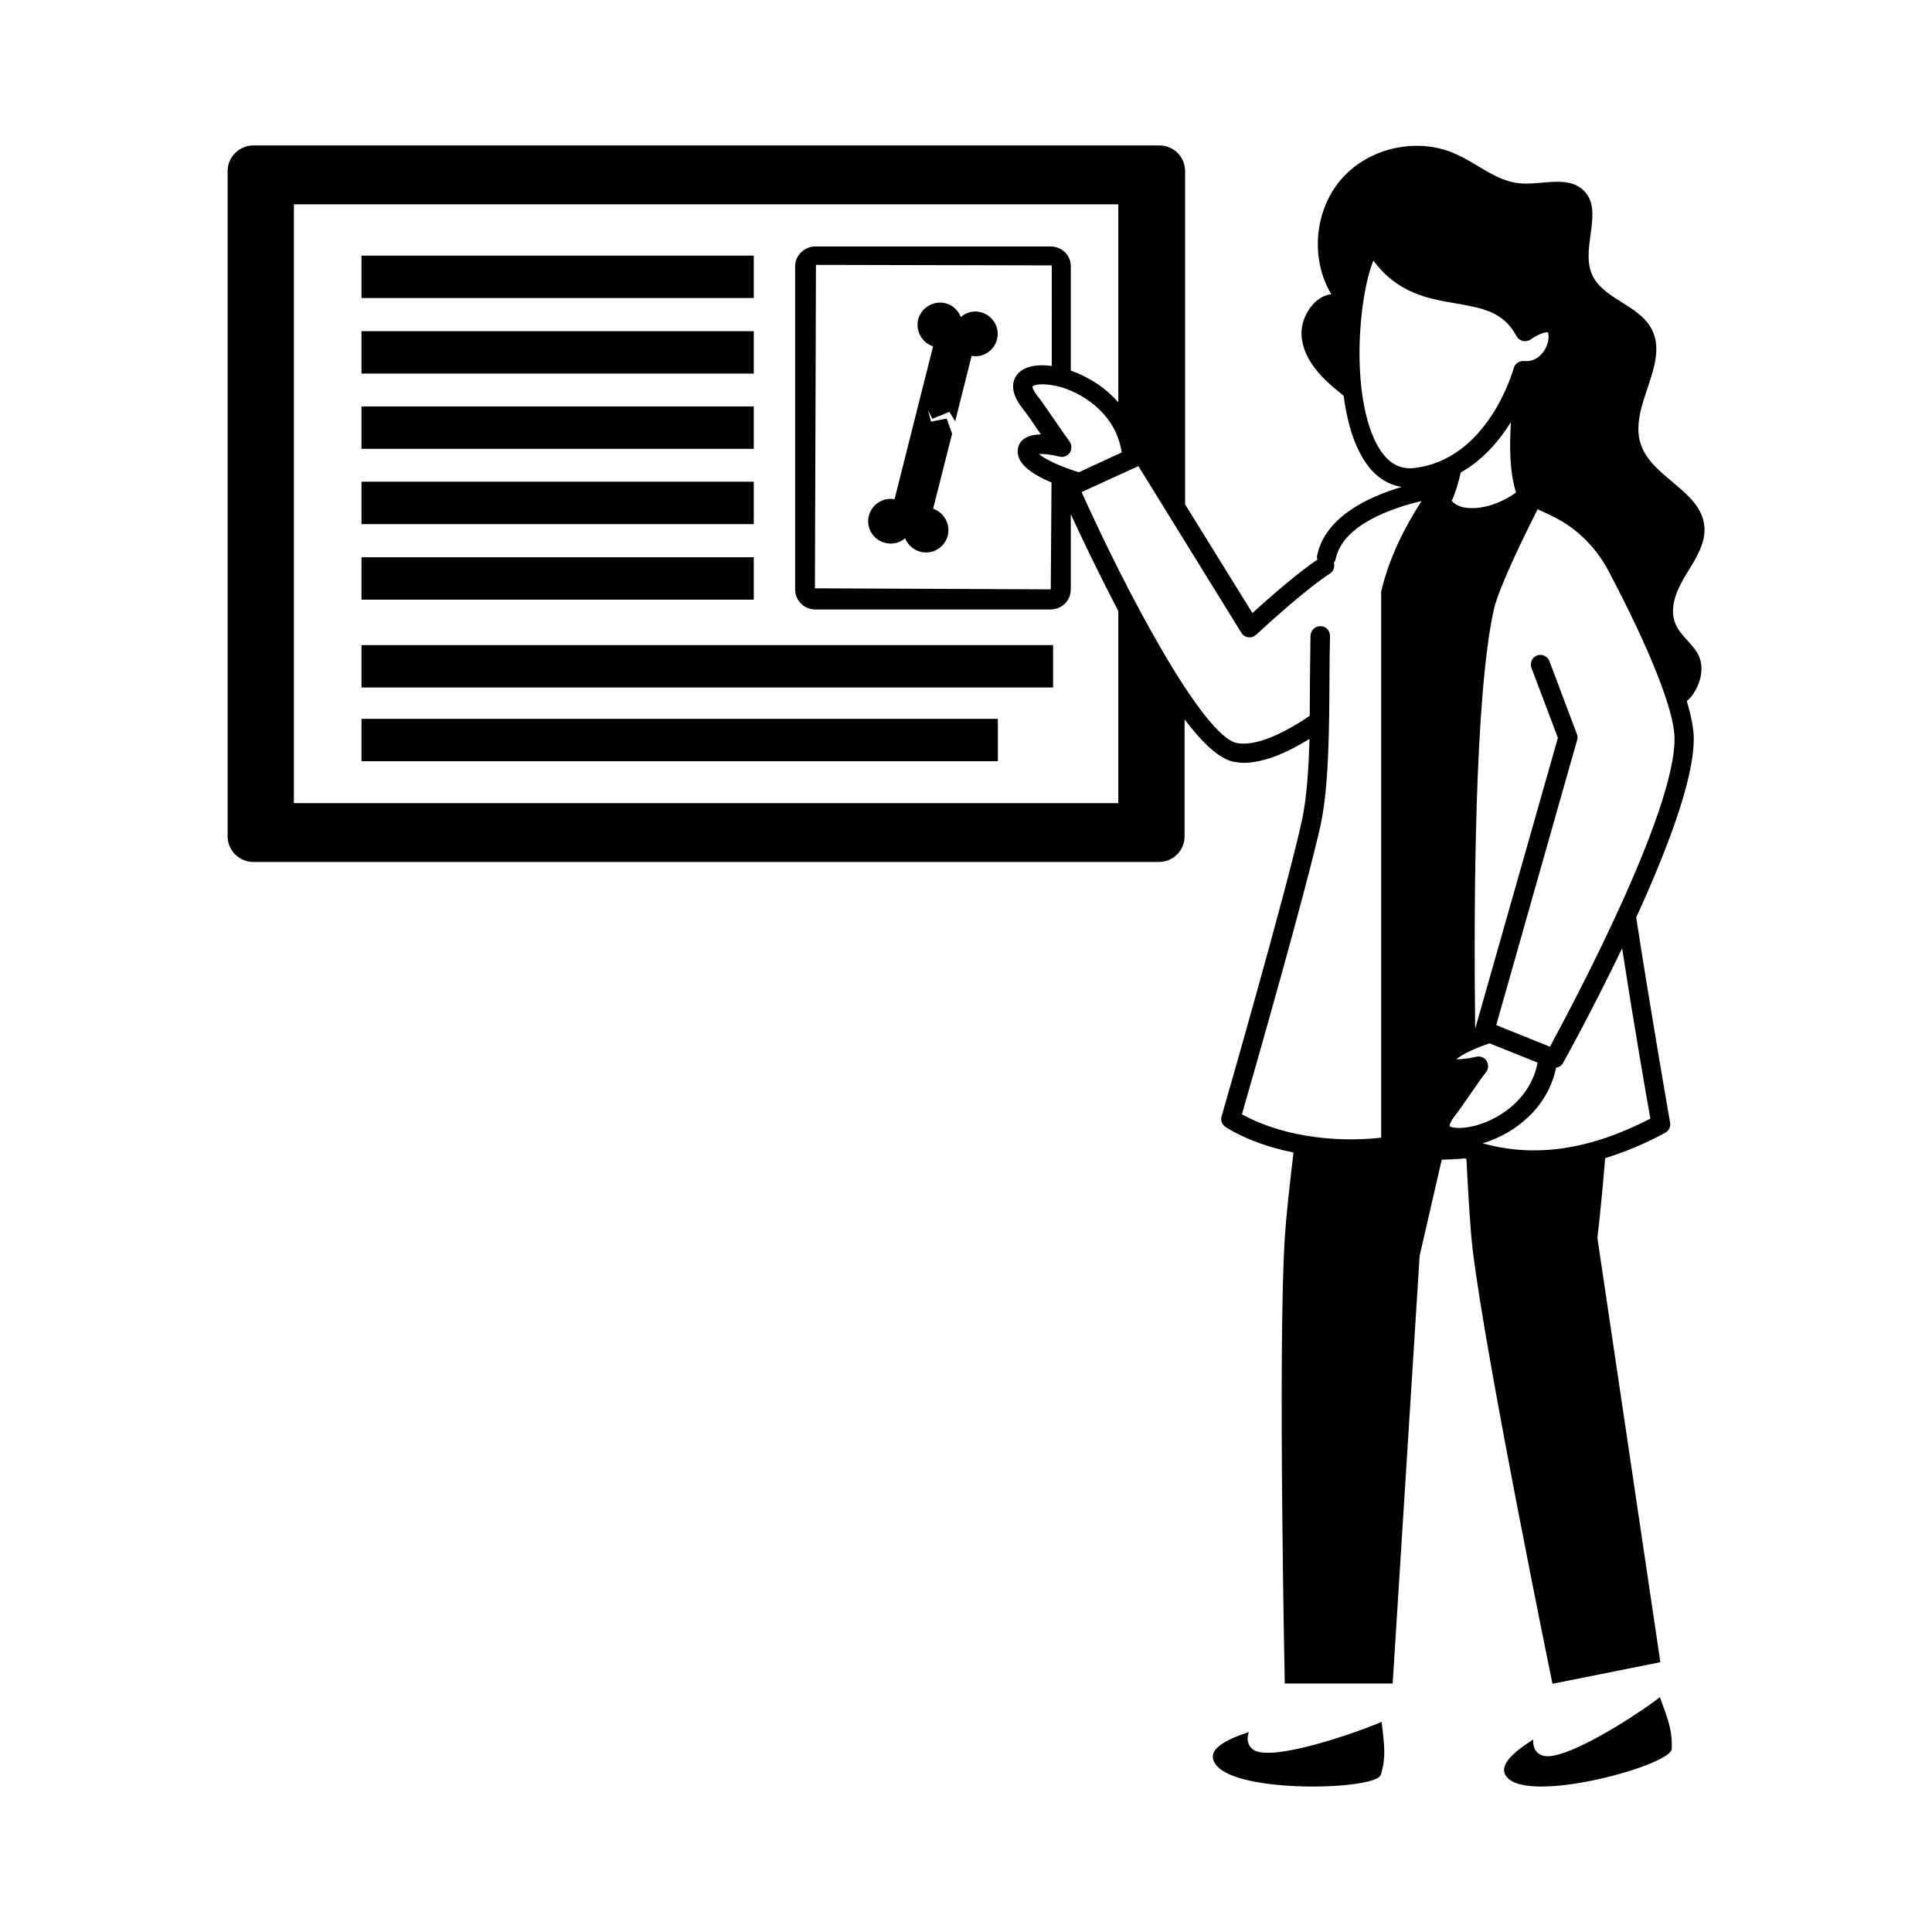
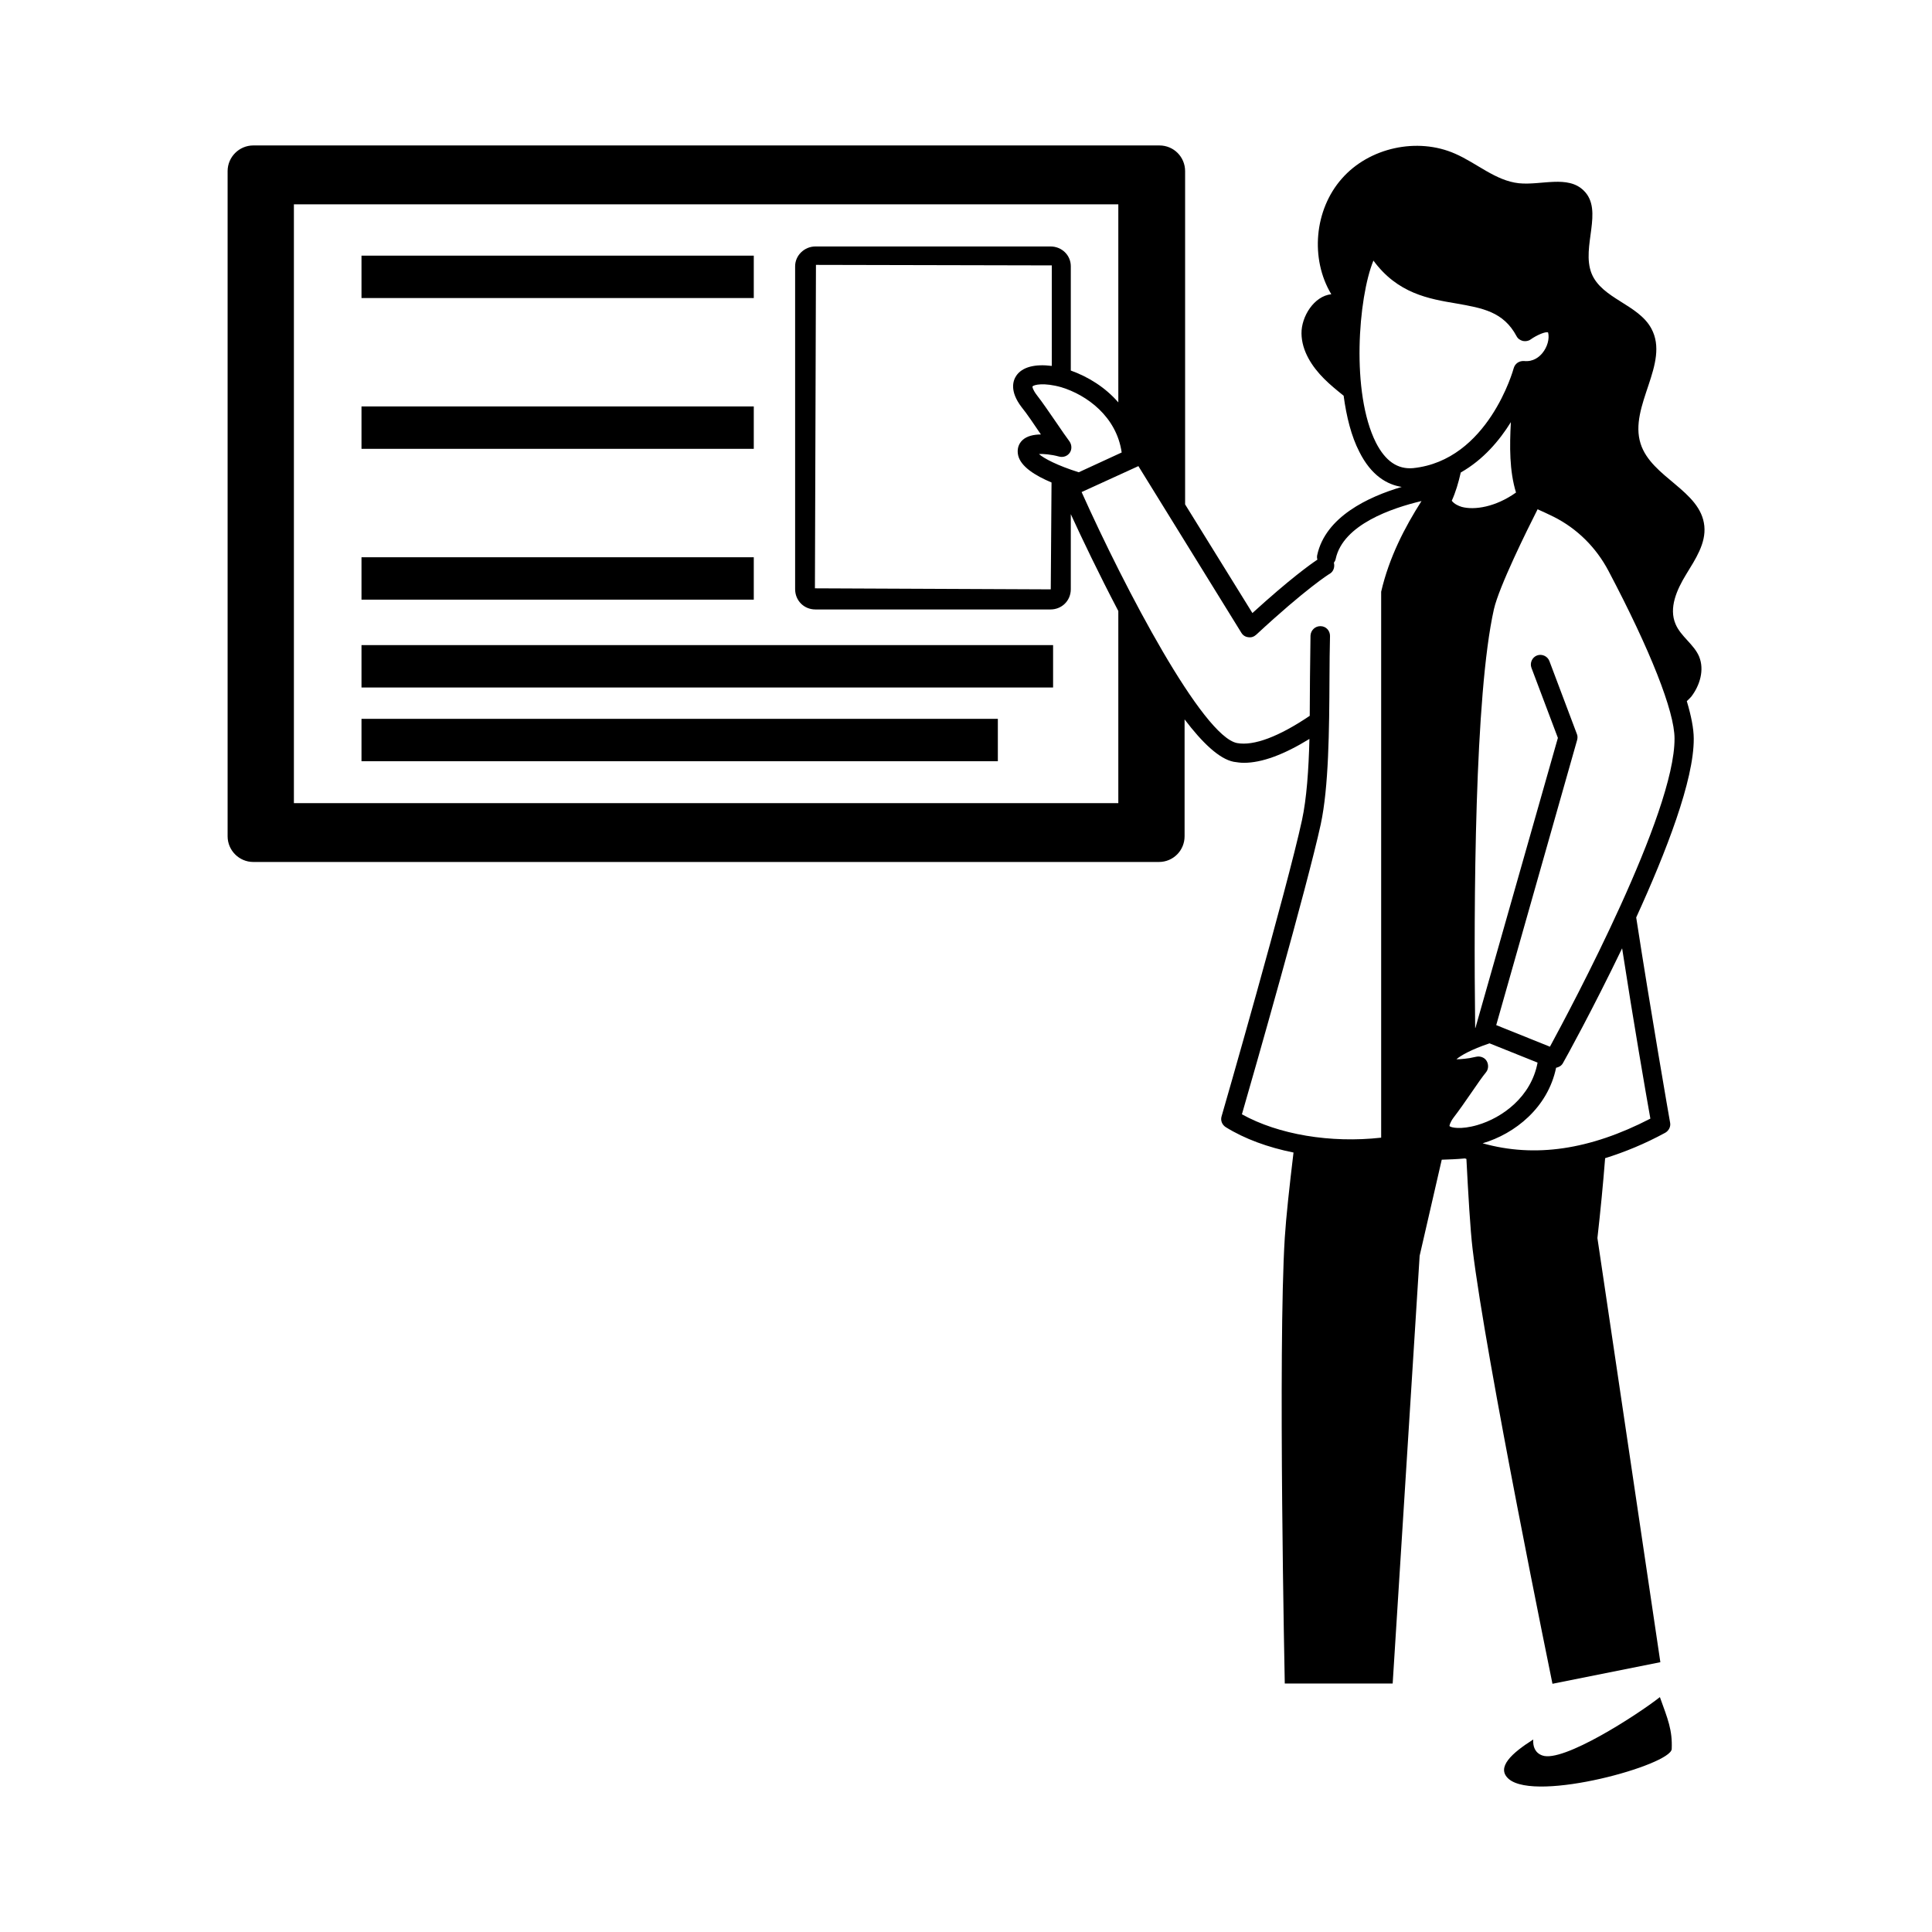
<svg xmlns="http://www.w3.org/2000/svg" fill="#000000" width="800px" height="800px" version="1.1" viewBox="144 144 512 512">
  <g>
-     <path d="m476.18 607.72c-1.633-1.156-1.84-2.926-1.227-4.699-6.262 2.043-11.574 4.766-8.781 8.578 5.582 7.828 42.551 6.809 43.777 2.723 1.43-4.766 0.887-7.898 0.203-14.023-6.875 2.996-29.141 10.688-33.973 7.422z" />
    <path d="m552.71 609.21c-1.906-0.68-2.519-2.383-2.383-4.223-5.582 3.539-10.008 7.422-6.469 10.484 7.352 6.195 42.961-3.746 43.164-7.965 0.203-5.039-1.02-7.898-3.133-13.754-5.785 4.566-25.734 17.5-31.18 15.457z" />
    <path d="m594.3 318.03c-1.363-3.269-4.902-5.379-6.262-8.645-1.84-4.289 0.34-9.121 2.793-13.141 2.449-4.016 5.309-8.238 4.832-12.867-0.953-9.395-14.023-12.801-16.883-21.785-3.199-10.008 7.828-21.242 2.859-30.5-3.473-6.469-13.141-7.898-15.863-14.637-2.793-7.082 3.269-16.68-2.043-21.922-4.223-4.223-11.301-1.363-17.227-1.973-6.195-0.68-11.098-5.309-16.883-7.828-10.008-4.426-22.809-1.633-30.023 6.606-7.285 8.238-8.441 21.242-2.793 30.637-4.562 0.477-7.965 5.922-7.898 10.418 0.066 4.629 2.793 8.781 5.992 11.984 1.633 1.633 3.402 3.062 5.176 4.492 0.75 5.582 2.043 10.758 4.152 14.844 3.199 6.398 7.422 8.715 11.234 9.328-8.781 2.586-20.219 7.898-22.398 18.109-0.066 0.41-0.066 0.75 0.066 1.156-1.84 1.227-7.285 5.106-17.227 14.16l-17.836-28.801v-88.312c0-3.746-2.996-6.809-6.809-6.809h-240.13c-3.746 0-6.809 3.062-6.809 6.809v176.27c0 3.746 3.062 6.809 6.809 6.809h239.99c3.812 0 6.809-3.062 6.809-6.809v-30.977c4.699 6.195 9.191 10.484 13.004 11.234 0.887 0.137 1.77 0.273 2.723 0.273 4.766 0 10.621-2.18 17.359-6.332-0.203 8.238-0.75 15.863-1.973 21.516-3.879 17.973-21.105 77.887-21.309 78.5-0.34 1.09 0.137 2.246 1.09 2.859 5.039 3.133 11.234 5.379 17.973 6.738-1.09 9.055-1.973 17.156-2.316 22.602-1.84 29.48 0 118.12 0 118.12h28.594l7.148-113.36 5.856-25.461c2.043-0.066 4.086-0.137 6.129-0.34 0.137 0.066 0.273 0.066 0.41 0.137 0.477 9.191 1.02 18.723 1.633 23.828 3.473 29.07 21.172 115.26 21.172 115.26l28.594-5.719-16.68-112.4c0.816-7.215 1.496-14.23 2.043-21.172 5.242-1.633 10.555-3.812 15.93-6.738 0.953-0.543 1.496-1.633 1.293-2.656-0.066-0.273-5.242-30.094-8.988-54.398 7.965-17.43 15.32-36.426 15.25-47.387 0-2.656-0.68-6.059-1.84-9.941 0.41-0.41 0.816-0.75 1.156-1.156 2.324-3 3.547-7.152 2.117-10.625zm-48.543-43.504c-5.445 3.879-11.031 4.699-14.367 3.812-0.887-0.273-1.973-0.75-2.656-1.633 1.02-2.246 1.77-4.766 2.383-7.488 5.992-3.402 10.281-8.512 13.277-13.344-0.336 6.398-0.406 12.863 1.363 18.652zm-10.211 167.62c-4.426 1.293-7.082 0.68-7.422 0.273 0-0.137 0.137-0.953 1.09-2.246 1.363-1.77 3.133-4.289 4.766-6.672 1.496-2.18 2.859-4.152 3.812-5.309 0.68-0.816 0.75-2.043 0.203-2.996-0.543-0.953-1.703-1.363-2.723-1.156-2.316 0.543-4.223 0.68-5.309 0.68 1.09-0.953 3.879-2.586 8.781-4.223l12.73 5.106c-1.699 9.121-9.395 14.637-15.93 16.543zm-26.895-180.82c-6.672-13.207-4.699-38.465-0.68-48.27 6.398 8.715 14.637 10.145 21.992 11.371 6.945 1.227 12.461 2.18 15.93 8.645 0.34 0.68 0.953 1.09 1.703 1.293 0.75 0.137 1.496 0 2.043-0.41 1.633-1.156 4.016-2.18 4.629-1.84 0.41 1.703-0.203 3.879-1.566 5.516-0.75 0.887-2.316 2.316-4.832 2.043-1.293-0.066-2.383 0.68-2.723 1.906-0.066 0.273-6.738 24.441-26.688 26.484-4.09 0.34-7.289-1.84-9.809-6.738zm-85.984-20.359c-4.356-0.543-7.762 0.273-9.328 2.586-0.887 1.293-1.84 4.086 1.363 8.305 1.496 1.84 3.402 4.699 5.106 7.215 0 0 0 0.066 0.066 0.066-1.906 0-3.746 0.41-4.902 1.496-1.09 1.02-1.496 2.449-1.156 4.016 0.68 2.996 4.492 5.379 8.852 7.215l-0.203 28.32-62.5-0.273 0.273-85.715 62.5 0.137-0.004 26.633zm7.215 28.188c-5.652-1.77-9.258-3.676-10.555-4.832 1.09-0.066 3.133 0.066 5.379 0.68 1.09 0.273 2.18-0.137 2.793-1.02 0.613-0.887 0.543-2.109-0.066-2.996-0.816-1.09-2.043-2.859-3.336-4.766-1.84-2.656-3.812-5.582-5.309-7.488-1.09-1.43-1.227-2.18-1.156-2.316 0.34-0.477 3.062-1.09 7.625 0.203 6.738 2.043 14.637 7.762 16 17.293zm10.484 87.691h-218.48v-158.7h218.48v52.492c-3.473-4.016-8.035-6.809-12.594-8.441v-27.641c0-2.926-2.383-5.242-5.379-5.242h-62.297c-2.926 0-5.379 2.383-5.379 5.242v85.578c0 2.996 2.316 5.379 5.379 5.379h62.297c2.996 0 5.379-2.316 5.379-5.379v-19.879c2.926 6.398 7.488 15.93 12.594 25.668zm53.648 5.582c2.109-9.871 2.246-24.645 2.316-38.941 0-3.746 0.066-7.422 0.137-10.961 0-1.43-1.09-2.586-2.519-2.586h-0.066c-1.363 0-2.519 1.09-2.586 2.519-0.066 3.539-0.066 7.285-0.137 11.031 0 3.402-0.066 6.875-0.066 10.211-8.168 5.516-14.844 8.035-19.266 7.215-9.121-1.77-29.617-40.715-41.191-66.516l15.047-6.875 27.301 44.184c0.41 0.68 1.09 1.09 1.84 1.156 0.816 0.137 1.496-0.137 2.109-0.68 13.207-12.254 19.402-16.137 19.473-16.137 1.02-0.613 1.363-1.84 1.09-2.926 0.203-0.273 0.41-0.613 0.477-1.02 1.973-9.121 14.977-13.48 22.738-15.32-4.426 6.945-8.578 14.91-10.688 24.031v144.68c-13.414 1.496-27.234-0.816-36.902-6.195 3.059-10.555 17.285-60.324 20.895-76.867zm87.352 78.02c-16.066 8.305-30.637 10.418-44.457 6.535 8.578-2.519 17.293-9.465 19.473-20.016 0.68-0.137 1.363-0.477 1.77-1.156 0.68-1.156 7.965-14.367 15.727-30.5 2.926 18.996 6.398 39.078 7.488 45.137zm-26.621-19.062-14.23-5.719 21.445-75.57c0.137-0.543 0.137-1.09-0.066-1.566l-7.285-19.336c-0.477-1.293-1.973-1.973-3.269-1.496-1.293 0.477-1.973 1.973-1.496 3.269l7.012 18.586-21.855 76.863h-0.066c-0.41-33.223-0.137-88.234 4.969-110.97 1.363-5.992 8.781-20.969 11.574-26.484 1.43 0.613 2.793 1.293 4.223 1.973 6.262 3.133 11.301 8.168 14.57 14.367 11.098 21.039 17.496 37.242 17.496 44.391 0.137 19.742-27.234 71.008-33.02 81.695z" />
-     <path d="m378.62 287.87c1.906 0.477 3.812 0 5.242-1.227 0.68 1.703 2.18 3.133 4.152 3.609 3.133 0.75 6.332-1.156 7.148-4.289 0.75-3.062-0.953-6.129-3.879-7.148l5.039-19.879-1.43-4.016-3.879 0.75-0.34 0.066v-0.273l-0.75-2.793 1.156 2.316 4.016-1.633 0.543-0.203 0.34 0.613 1.156 1.906 4.356-17.359c3.062 0.543 5.992-1.363 6.738-4.426 0.816-3.062-1.156-6.332-4.289-7.148-1.906-0.477-3.879 0-5.309 1.293-0.68-1.77-2.18-3.199-4.086-3.676-3.133-0.75-6.398 1.156-7.215 4.289-0.75 3.062 1.02 6.195 3.949 7.148l-10.211 40.508c-3.062-0.543-6.059 1.363-6.809 4.426-0.816 3.129 1.16 6.394 4.359 7.144z" />
    <path d="m239.8 211.75h103.96v11.234h-103.96z" />
-     <path d="m239.8 231.77h103.96v11.234h-103.96z" />
    <path d="m239.8 251.71h103.96v11.234h-103.96z" />
-     <path d="m239.8 271.66h103.96v11.234h-103.96z" />
    <path d="m239.8 291.68h103.96v11.234h-103.96z" />
    <path d="m239.8 314.96h183.28v11.234h-183.28z" />
    <path d="m239.8 334.5h168.64v11.234h-168.64z" />
  </g>
</svg>